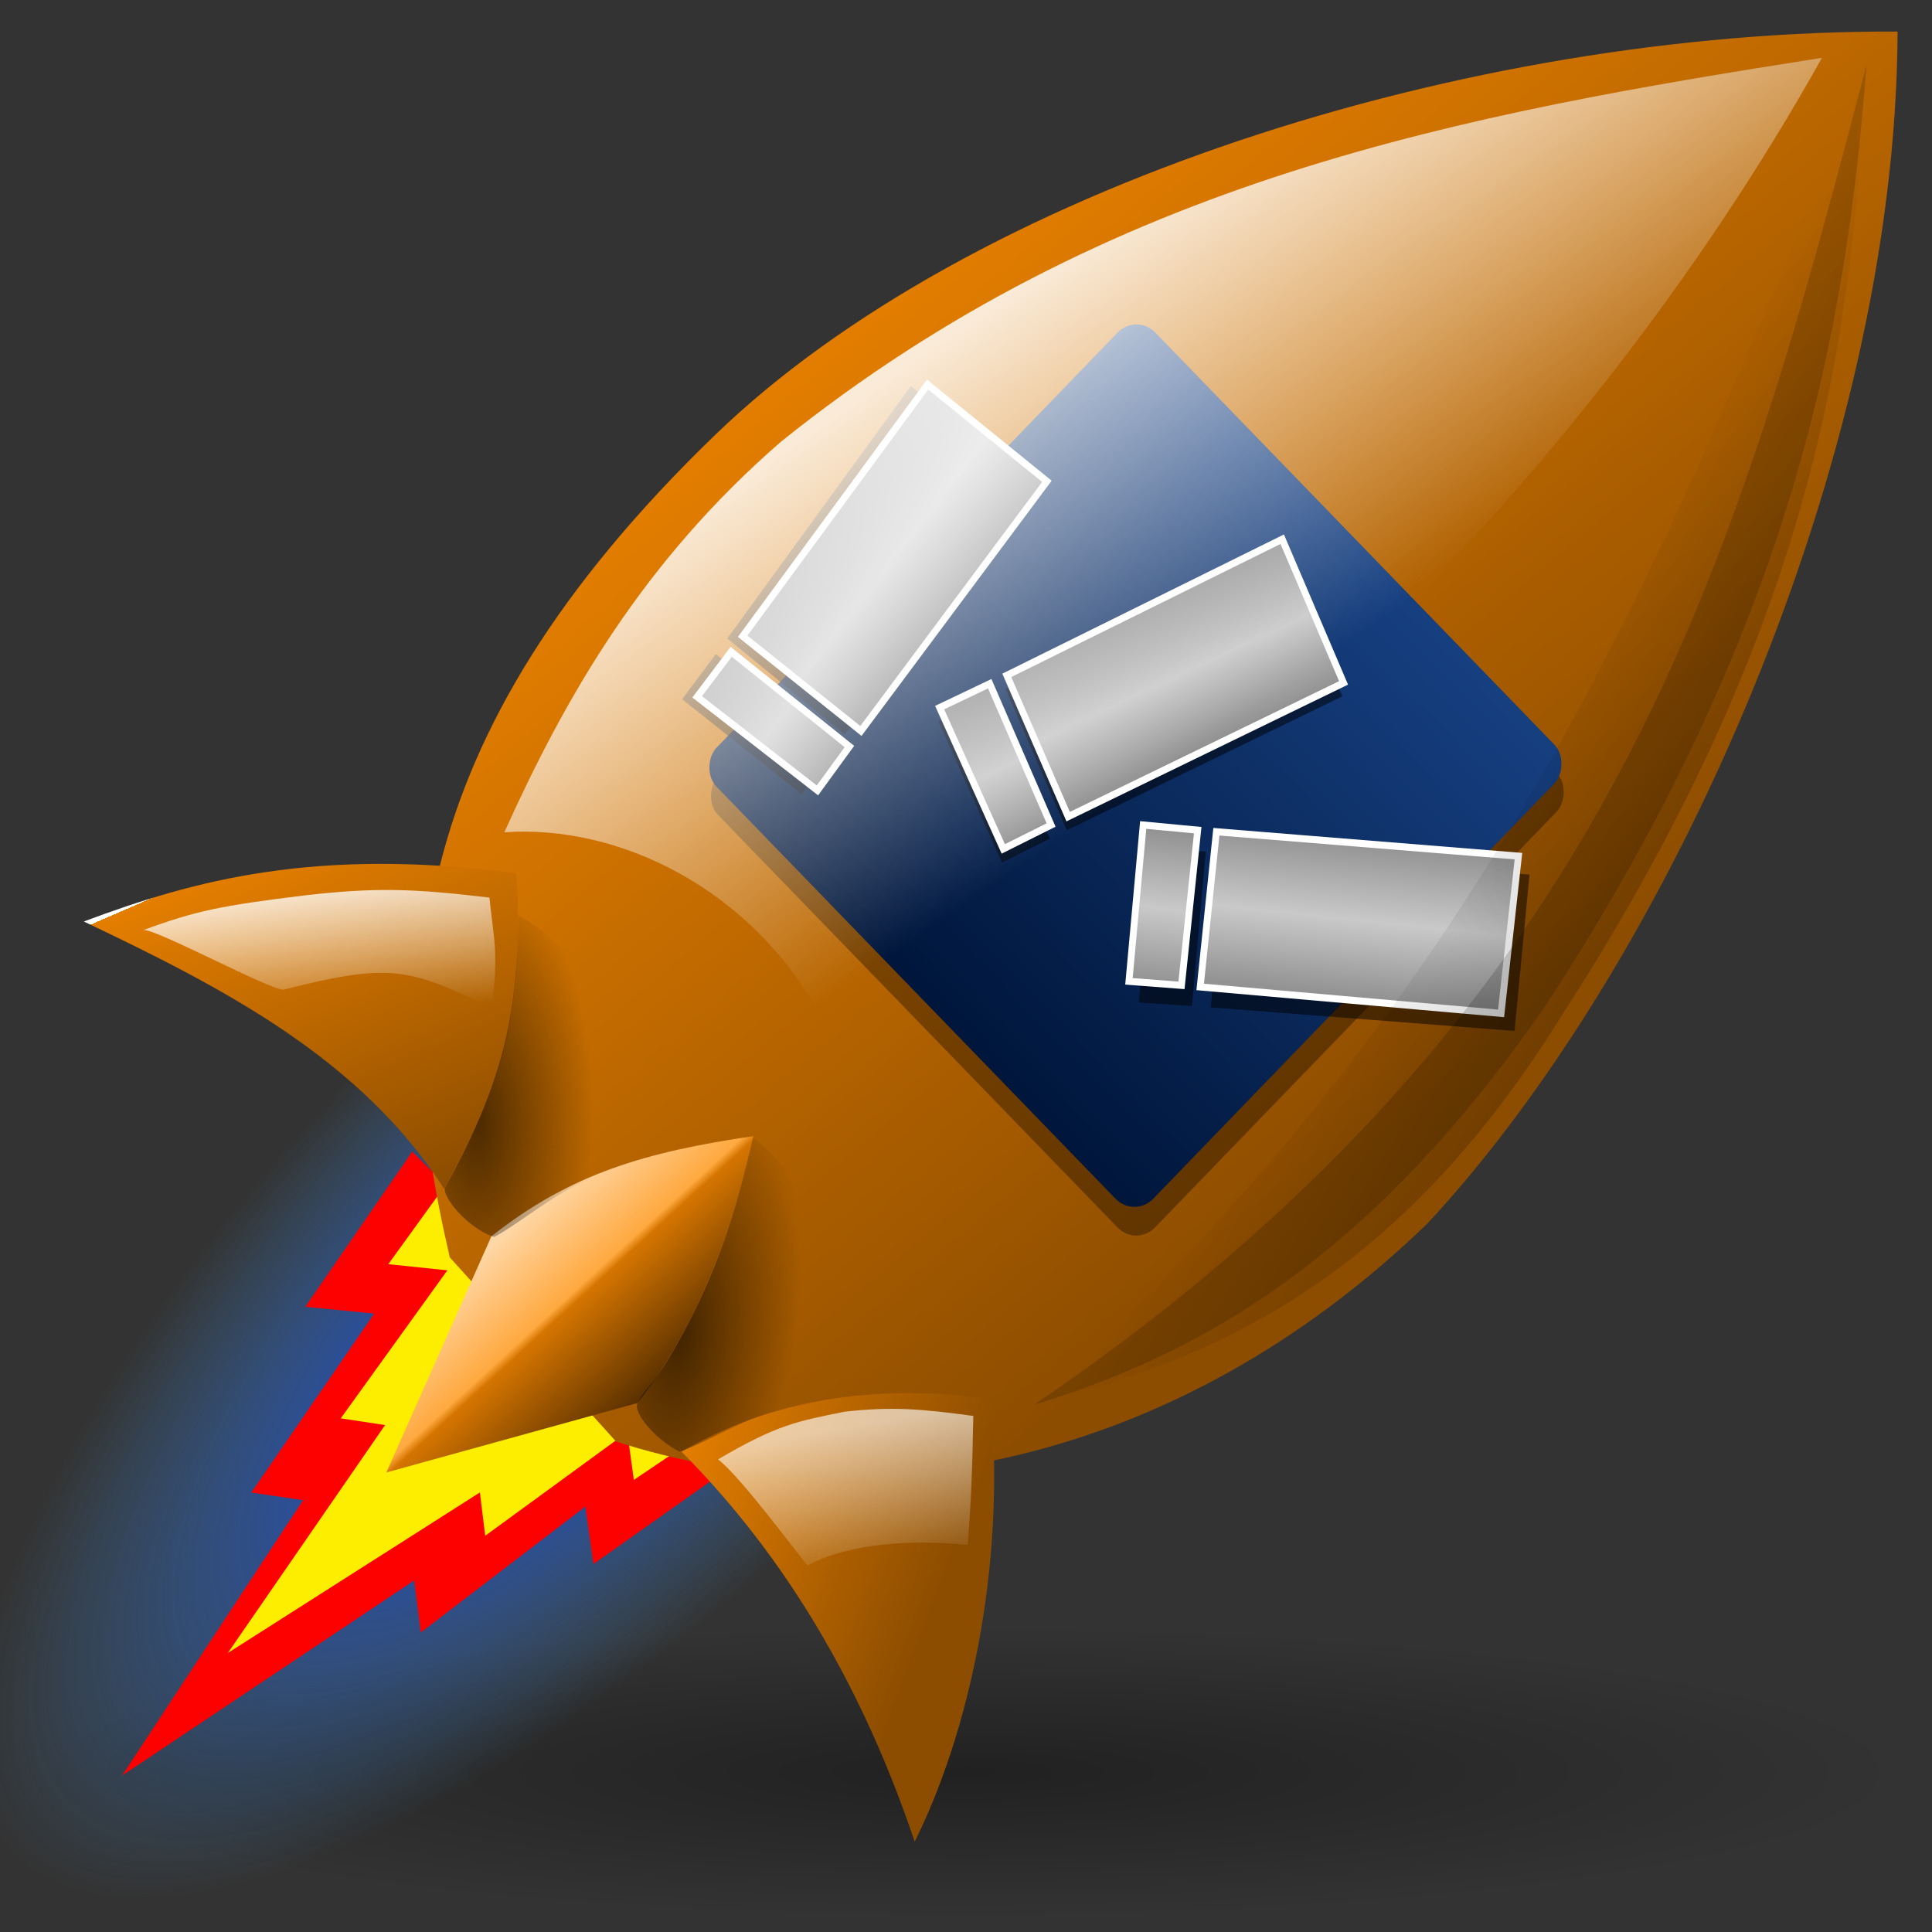
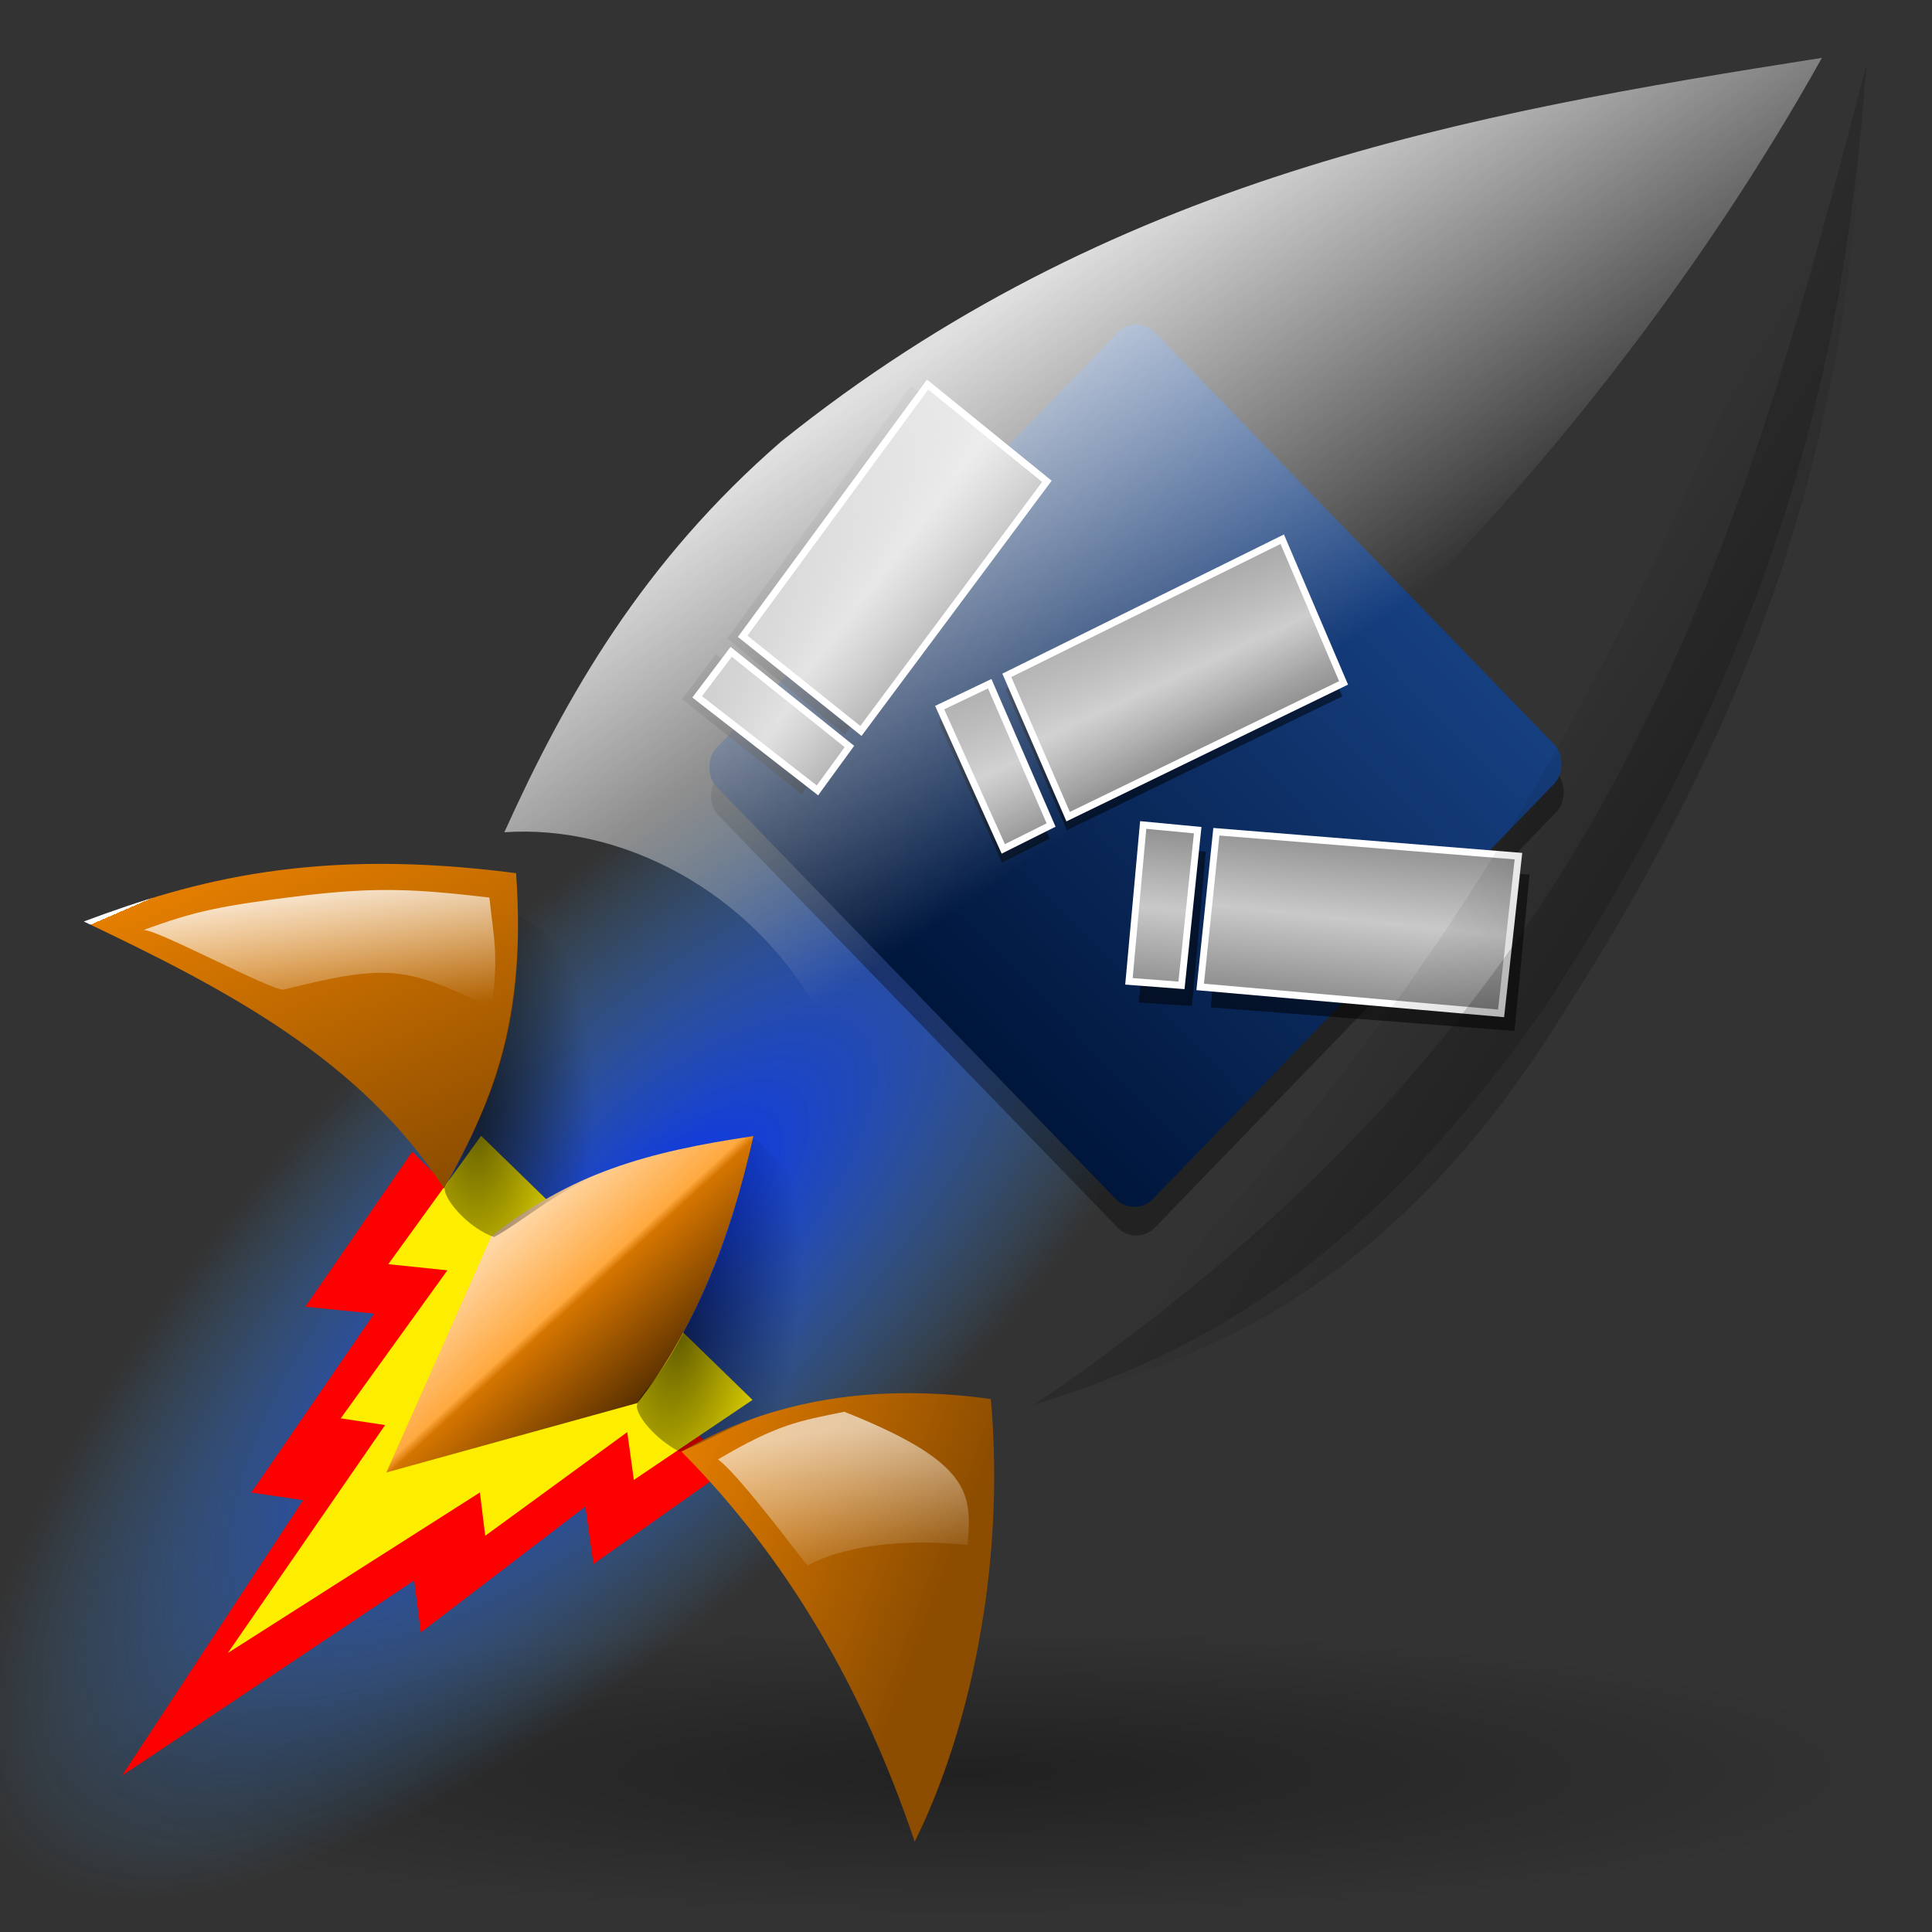
<svg xmlns="http://www.w3.org/2000/svg" xmlns:ns1="http://sodipodi.sourceforge.net/DTD/sodipodi-0.dtd" xmlns:ns2="http://www.inkscape.org/namespaces/inkscape" xmlns:xlink="http://www.w3.org/1999/xlink" width="128" height="128" id="svg2" ns1:version="0.32" ns2:version="0.46" ns1:docname="logo.svg" ns2:output_extension="org.inkscape.output.svg.inkscape" version="1.0" ns2:export-filename="/home/vlad/prog/urtconnector/artwork/logo.png" ns2:export-xdpi="90" ns2:export-ydpi="90">
  <rect width="100%" height="100%" fill="#333333" stroke="none" />
  <defs id="defs4">
    <linearGradient ns2:collect="always" id="linearGradient3244">
      <stop style="stop-color:#939393;stop-opacity:1" offset="0" id="stop3246" />
      <stop id="stop3252" offset="0.509" style="stop-color:#c9c9c9;stop-opacity:1" />
      <stop style="stop-color:#939393;stop-opacity:1" offset="1" id="stop3248" />
    </linearGradient>
    <linearGradient ns2:collect="always" id="linearGradient3282">
      <stop style="stop-color:#163f80;stop-opacity:1" offset="0" id="stop3284" />
      <stop style="stop-color:#00163b;stop-opacity:1" offset="1" id="stop3286" />
    </linearGradient>
    <linearGradient ns2:collect="always" id="linearGradient3420">
      <stop style="stop-color:#ffffff;stop-opacity:1;" offset="0" id="stop3422" />
      <stop style="stop-color:#ffffff;stop-opacity:0;" offset="1" id="stop3424" />
    </linearGradient>
    <linearGradient ns2:collect="always" id="linearGradient3408">
      <stop style="stop-color:#000000;stop-opacity:1;" offset="0" id="stop3410" />
      <stop id="stop3416" offset="0.41" style="stop-color:#000000;stop-opacity:0.573;" />
      <stop style="stop-color:#000000;stop-opacity:0;" offset="1" id="stop3412" />
    </linearGradient>
    <linearGradient id="linearGradient3392">
      <stop style="stop-color:#000000;stop-opacity:0.364;" offset="0" id="stop3394" />
      <stop style="stop-color:#000000;stop-opacity:0;" offset="1" id="stop3396" />
    </linearGradient>
    <linearGradient ns2:collect="always" id="linearGradient3382">
      <stop style="stop-color:#ffffff;stop-opacity:1;" offset="0" id="stop3384" />
      <stop style="stop-color:#ffffff;stop-opacity:0;" offset="1" id="stop3386" />
    </linearGradient>
    <linearGradient id="linearGradient3365" ns2:collect="always">
      <stop id="stop3367" offset="0" style="stop-color:#000000;stop-opacity:0.609" />
      <stop id="stop3369" offset="1" style="stop-color:#000000;stop-opacity:0" />
    </linearGradient>
    <linearGradient id="linearGradient3353">
      <stop id="stop3355" offset="0" style="stop-color:#0029f8;stop-opacity:1;" />
      <stop id="stop3357" offset="1" style="stop-color:#48abff;stop-opacity:0;" />
    </linearGradient>
    <linearGradient ns2:collect="always" id="linearGradient3337">
      <stop style="stop-color:#000000;stop-opacity:0.356" offset="0" id="stop3339" />
      <stop style="stop-color:#000000;stop-opacity:0" offset="1" id="stop3341" />
    </linearGradient>
    <linearGradient id="linearGradient3325">
      <stop id="stop3327" offset="0" style="stop-color:#593000;stop-opacity:1;" />
      <stop style="stop-color:#d57500;stop-opacity:1;" offset="0.529" id="stop3329" />
      <stop id="stop3333" offset="0.571" style="stop-color:#ffa940;stop-opacity:1;" />
      <stop id="stop3331" offset="1" style="stop-color:#ffd9ab;stop-opacity:1" />
    </linearGradient>
    <linearGradient id="linearGradient2513">
      <stop id="stop2515" offset="0" style="stop-color:#8d4d00;stop-opacity:1;" />
      <stop style="stop-color:#e47e00;stop-opacity:1;" offset="1" id="stop2517" />
      <stop id="stop2519" offset="1" style="stop-color:#ffffff;stop-opacity:1;" />
    </linearGradient>
    <linearGradient id="linearGradient3159">
      <stop style="stop-color:#cb7000;stop-opacity:1;" offset="0" id="stop3161" />
      <stop id="stop3187" offset="0.601" style="stop-color:#ffc57e;stop-opacity:1;" />
      <stop style="stop-color:#ffffff;stop-opacity:1;" offset="1" id="stop3163" />
    </linearGradient>
    <ns2:perspective ns1:type="inkscape:persp3d" ns2:vp_x="0 : 526.18109 : 1" ns2:vp_y="0 : 1000 : 0" ns2:vp_z="744.09448 : 526.18109 : 1" ns2:persp3d-origin="372.04724 : 350.78739 : 1" id="perspective10" />
    <radialGradient ns2:collect="always" xlink:href="#linearGradient3337" id="radialGradient3343" cx="65.357" cy="114.786" fx="65.357" fy="114.786" r="62.143" gradientTransform="matrix(1,0,0,0.155,0,96.974)" gradientUnits="userSpaceOnUse" />
    <radialGradient ns2:collect="always" xlink:href="#linearGradient3353" id="radialGradient3711" gradientUnits="userSpaceOnUse" gradientTransform="matrix(1,0,0,0.155,0,96.974)" cx="65.357" cy="114.786" fx="65.357" fy="114.786" r="62.143" />
    <linearGradient ns2:collect="always" xlink:href="#linearGradient3282" id="linearGradient3729" gradientUnits="userSpaceOnUse" gradientTransform="matrix(0.365,0,0,0.365,14.541,29.8)" x1="141.766" y1="18.596" x2="142.128" y2="110.37" />
    <linearGradient ns2:collect="always" xlink:href="#linearGradient3244" id="linearGradient3731" gradientUnits="userSpaceOnUse" gradientTransform="matrix(0.36,0,0,0.366,44.11,29.783)" x1="36.951" y1="74.626" x2="57.479" y2="82.596" />
    <linearGradient ns2:collect="always" xlink:href="#linearGradient3244" id="linearGradient3733" gradientUnits="userSpaceOnUse" gradientTransform="matrix(0.36,0,0,0.366,44.11,29.783)" x1="53.977" y1="26.687" x2="74.643" y2="34.657" />
    <linearGradient ns2:collect="always" xlink:href="#linearGradient3244" id="linearGradient3735" gradientUnits="userSpaceOnUse" gradientTransform="matrix(0.311,0.184,-0.181,0.316,72.259,23.811)" x1="36.951" y1="74.626" x2="57.479" y2="82.596" />
    <linearGradient ns2:collect="always" xlink:href="#linearGradient3244" id="linearGradient3737" gradientUnits="userSpaceOnUse" gradientTransform="matrix(0.311,0.184,-0.181,0.316,72.259,23.811)" x1="53.977" y1="26.687" x2="74.643" y2="34.657" />
    <linearGradient ns2:collect="always" xlink:href="#linearGradient3244" id="linearGradient3739" gradientUnits="userSpaceOnUse" gradientTransform="matrix(0.319,-0.17,0.167,0.324,22.655,47.924)" x1="36.951" y1="74.626" x2="57.479" y2="82.596" />
    <linearGradient ns2:collect="always" xlink:href="#linearGradient3244" id="linearGradient3741" gradientUnits="userSpaceOnUse" gradientTransform="matrix(0.319,-0.17,0.167,0.324,22.655,47.924)" x1="53.977" y1="26.687" x2="74.643" y2="34.657" />
    <radialGradient ns2:collect="always" xlink:href="#linearGradient3353" id="radialGradient3825" gradientUnits="userSpaceOnUse" gradientTransform="matrix(1,0,0,0.155,0,96.974)" cx="65.357" cy="114.786" fx="65.357" fy="114.786" r="62.143" />
    <linearGradient ns2:collect="always" xlink:href="#linearGradient3408" id="linearGradient2476" gradientUnits="userSpaceOnUse" gradientTransform="matrix(1.152,0,0,1.192,-5.968,-14.019)" x1="97.48" y1="63.35" x2="87.568" y2="56.911" />
    <linearGradient ns2:collect="always" xlink:href="#linearGradient3420" id="linearGradient2480" gradientUnits="userSpaceOnUse" gradientTransform="matrix(1.152,0,0,1.192,-7.614,-15.083)" x1="60.357" y1="31.783" x2="75.256" y2="54.259" />
    <linearGradient ns2:collect="always" xlink:href="#linearGradient3382" id="linearGradient2497" gradientUnits="userSpaceOnUse" gradientTransform="matrix(1.152,0,0,1.952,30.695,-25.119)" x1="23.612" y1="61.141" x2="24.164" y2="66.533" />
    <linearGradient ns2:collect="always" xlink:href="#linearGradient3382" id="linearGradient2500" gradientUnits="userSpaceOnUse" gradientTransform="matrix(1.152,0,0,1.192,-5.968,-14.019)" x1="23.612" y1="61.141" x2="24.493" y2="68.541" />
    <radialGradient ns2:collect="always" xlink:href="#linearGradient3365" id="radialGradient2503" gradientUnits="userSpaceOnUse" gradientTransform="matrix(3.9700094e-2,-0.257,0.116,7.5765948e-2,15.738,82.381)" cx="65.357" cy="114.786" fx="65.357" fy="114.786" r="62.143" />
    <radialGradient ns2:collect="always" xlink:href="#linearGradient3365" id="radialGradient2506" gradientUnits="userSpaceOnUse" gradientTransform="matrix(7.6016056e-2,-0.249,0.104,9.2710136e-2,28.153,94.009)" cx="65.357" cy="114.786" fx="65.357" fy="114.786" r="62.143" />
    <linearGradient ns2:collect="always" xlink:href="#linearGradient3325" id="linearGradient2509" gradientUnits="userSpaceOnUse" gradientTransform="matrix(1.152,0,0,1.192,-5.968,-14.019)" x1="41.755" y1="89.882" x2="33.497" y2="80.55" />
    <linearGradient ns2:collect="always" xlink:href="#linearGradient2513" id="linearGradient2512" gradientUnits="userSpaceOnUse" gradientTransform="matrix(1.152,0,0,1.192,-5.968,-14.019)" x1="60" y1="98" x2="44.366" y2="91.94" />
    <linearGradient ns2:collect="always" xlink:href="#linearGradient2513" id="linearGradient2515" gradientUnits="userSpaceOnUse" gradientTransform="matrix(1.152,0,0,1.192,-5.968,-14.019)" x1="30.619" y1="77.521" x2="22.483" y2="58.09" />
    <linearGradient ns2:collect="always" xlink:href="#linearGradient2513" id="linearGradient2518" gradientUnits="userSpaceOnUse" gradientTransform="matrix(0.275,0.305,-0.266,0.257,83.841,-117.27)" x1="349.899" y1="341.997" x2="192.656" y2="332.663" />
  </defs>
  <ns1:namedview id="base" pagecolor="#ffffff" bordercolor="#666666" borderopacity="1.0" gridtolerance="10000" guidetolerance="10" objecttolerance="10" ns2:pageopacity="0.0" ns2:pageshadow="2" ns2:zoom="3.959798" ns2:cx="69.212961" ns2:cy="67.642159" ns2:document-units="px" ns2:current-layer="layer1" showgrid="false" ns2:window-width="1280" ns2:window-height="741" ns2:window-x="-4" ns2:window-y="-4" showguides="true" ns2:guide-bbox="true">
    <ns2:grid type="xygrid" id="grid2383" visible="true" enabled="true" />
  </ns1:namedview>
  <g ns2:label="Layer 1" ns2:groupmode="layer" id="layer1" style="display:inline">
    <path ns1:type="arc" style="opacity:1;fill:url(#radialGradient3343);fill-opacity:1;stroke:none;stroke-width:5;stroke-linecap:butt;stroke-linejoin:round;stroke-miterlimit:4;stroke-dasharray:none;stroke-opacity:1" id="path3335" ns1:cx="65.35714" ns1:cy="114.78571" ns1:rx="62.142857" ns1:ry="9.6428576" d="M 127.5,114.786 A 62.143,9.643 0 1 1 3.214,114.786 A 62.143,9.643 0 1 1 127.5,114.786 z" transform="translate(-1.306,2.645)" />
    <path ns1:type="arc" style="fill:url(#radialGradient3825);fill-opacity:1;stroke:none;stroke-width:5;stroke-linecap:butt;stroke-linejoin:round;stroke-miterlimit:4;stroke-dasharray:none;stroke-opacity:1" id="path3349" ns1:cx="65.35714" ns1:cy="114.78571" ns1:rx="62.142857" ns1:ry="9.6428576" d="M 127.5,114.786 A 62.143,9.643 0 1 1 3.214,114.786 A 62.143,9.643 0 1 1 127.5,114.786 z" transform="matrix(0.665,-0.64,1.472,1.675,-170.419,-67.521)" />
    <path style="fill:#fd0000;fill-opacity:1;fill-rule:evenodd;stroke:none;stroke-width:1px;stroke-linecap:butt;stroke-linejoin:miter;stroke-opacity:1" d="M 27.311,76.301 L 20.227,86.577 L 24.79,87.031 L 16.653,98.884 L 20.08,99.393 L 8.084,117.641 L 27.44,104.707 L 27.881,108.154 L 38.779,99.817 L 39.316,103.621 L 48.426,97.181 L 27.311,76.301 z" id="path3345" ns1:nodetypes="cccccccccccc" />
    <path ns1:nodetypes="cccccccccccc" id="path3347" d="M 31.875,75.253 L 25.725,83.756 L 29.639,84.162 L 22.575,93.969 L 25.513,94.414 L 15.093,109.516 L 31.794,98.879 L 32.148,101.748 L 41.559,94.881 L 41.994,98.048 L 49.856,92.748 L 31.875,75.253 z" style="fill:#fdee00;fill-opacity:1;fill-rule:evenodd;stroke:none;stroke-width:1px;stroke-linecap:butt;stroke-linejoin:miter;stroke-opacity:1" />
-     <path style="fill:url(#linearGradient2518);fill-opacity:1;fill-rule:evenodd;stroke:none;stroke-width:0.332px;stroke-linecap:butt;stroke-linejoin:miter;stroke-opacity:1" d="M 125.721,2.091 C 97.063,1.974 64.226,12.546 47.383,28.811 C 26.329,49.142 25.771,65.984 29.8,83.306 L 40.811,95.501 C 57.226,100.821 77.722,97.332 94.565,81.067 C 110.535,63.9 125.608,30.492 125.721,2.091 L 125.721,2.091 z" id="path2385" ns1:nodetypes="ccccccc" />
    <path style="fill:url(#linearGradient2515);fill-opacity:1;fill-rule:evenodd;stroke:none;stroke-width:1px;stroke-linecap:butt;stroke-linejoin:miter;stroke-opacity:1" d="M 34.193,57.851 C 20.923,56.117 12.871,58.308 5.554,61.052 C 14.848,65.473 23.901,70.16 29.424,78.759 C 32.13,73.655 34.956,68.751 34.193,57.851 z" id="path3291" ns1:nodetypes="cccc" />
    <path style="fill:url(#linearGradient2512);fill-opacity:1;fill-rule:evenodd;stroke:none;stroke-width:1px;stroke-linecap:butt;stroke-linejoin:miter;stroke-opacity:1" d="M 45.151,96.178 C 52.128,103.193 57.189,111.883 60.6,122.018 C 64.116,114.962 66.649,104.058 65.647,92.689 C 58.012,91.637 51.141,92.691 45.151,96.178 z" id="path3293" ns1:nodetypes="cccc" />
    <path style="fill:url(#linearGradient2509);fill-opacity:1;fill-rule:evenodd;stroke:none;stroke-width:1px;stroke-linecap:butt;stroke-linejoin:miter;stroke-opacity:1" d="M 32.556,81.91 C 37.816,77.743 42.832,76.31 49.92,75.27 C 48.368,82.207 45.923,88.22 42.238,92.952 L 25.593,97.557 L 32.556,81.91 z" id="path3295" ns1:nodetypes="ccccc" />
    <path style="fill:url(#radialGradient2506);fill-opacity:1;stroke:none;stroke-width:1.3;stroke-linecap:butt;stroke-linejoin:round;stroke-miterlimit:4;stroke-dasharray:none;stroke-opacity:1" d="M 49.896,75.391 C 53.636,77.989 57.196,86.053 52.383,93.411 C 50.577,93.234 47.102,95.448 45.029,96.185 C 43.414,95.364 41.957,93.617 42.226,92.995 C 42.686,91.933 43.246,92.014 45.161,88.509 C 48.785,81.874 49.542,76.318 49.896,75.391 z" id="path3361" ns1:nodetypes="cccssc" />
    <path ns1:nodetypes="ccccc" id="path3374" d="M 34.349,60.666 C 38.419,62.665 43.328,70.078 39.618,78.09 C 37.806,78.191 34.685,80.911 32.74,81.957 C 31.025,81.391 29.299,79.34 29.476,78.684 C 33.023,72.259 34.257,67.993 34.349,60.666 z" style="fill:url(#radialGradient2503);fill-opacity:1;stroke:none;stroke-width:1.3;stroke-linecap:butt;stroke-linejoin:round;stroke-miterlimit:4;stroke-dasharray:none;stroke-opacity:1" />
    <path style="fill:url(#linearGradient2500);fill-opacity:1;fill-rule:evenodd;stroke:none;stroke-width:1px;stroke-linecap:butt;stroke-linejoin:miter;stroke-opacity:1;opacity:0.814" d="M 9.495,61.623 C 12.961,60.343 14.628,60.005 20.201,59.32 C 24.908,58.784 27.372,58.868 32.426,59.468 C 32.691,62.161 33.065,63.05 32.573,66.771 C 27.035,64.132 25.903,63.77 18.802,65.563 C 18.139,65.73 10.168,61.438 9.495,61.623 z" id="path3380" ns1:nodetypes="ccccsc" />
-     <path ns1:nodetypes="cccccc" id="path3428" d="M 47.572,96.689 C 51.547,94.345 52.91,94.153 55.937,93.532 C 59.081,93.175 60.995,93.337 64.485,93.81 C 64.419,96.904 64.382,98.978 64.11,102.354 C 60.366,101.979 56.25,102.246 53.505,103.715 C 53.298,103.556 49.043,97.772 47.572,96.689 z" style="fill:url(#linearGradient2497);fill-opacity:1;fill-rule:evenodd;stroke:none;stroke-width:1px;stroke-linecap:butt;stroke-linejoin:miter;stroke-opacity:1;opacity:0.639" />
+     <path ns1:nodetypes="cccccc" id="path3428" d="M 47.572,96.689 C 51.547,94.345 52.91,94.153 55.937,93.532 C 64.419,96.904 64.382,98.978 64.11,102.354 C 60.366,101.979 56.25,102.246 53.505,103.715 C 53.298,103.556 49.043,97.772 47.572,96.689 z" style="fill:url(#linearGradient2497);fill-opacity:1;fill-rule:evenodd;stroke:none;stroke-width:1px;stroke-linecap:butt;stroke-linejoin:miter;stroke-opacity:1;opacity:0.639" />
    <g id="g3624" transform="matrix(0.858,0.886,-0.857,0.887,63.798,-55.173)">
      <rect transform="matrix(0.36,0,0,0.366,44.11,29.783)" style="opacity:0.337;fill:#000000;fill-opacity:1;stroke:none;stroke-width:0.7;stroke-linecap:butt;stroke-linejoin:round;stroke-miterlimit:4;stroke-dasharray:none;stroke-opacity:1" id="rect3296" width="93.706" height="92.74" x="18.113" y="20.045" ry="3.967" />
      <rect ry="1.451" y="36.144" x="49.499" height="33.921" width="33.724" id="rect3280" style="fill:url(#linearGradient3729);fill-opacity:1;stroke:none;stroke-width:0.7;stroke-linecap:butt;stroke-linejoin:round;stroke-miterlimit:4;stroke-dasharray:none;stroke-opacity:1" />
      <g style="opacity:0.5;fill:#000000;fill-opacity:1;stroke:none" id="g3418" transform="matrix(0.36,0,0,0.366,44.56,30.324)">
        <path ns1:nodetypes="ccccc" id="path3420" d="M 34.777,78.491 L 37.675,70.762 L 58.928,78.732 L 56.272,86.219 L 34.777,78.491 z" style="fill:#000000;fill-opacity:1;fill-rule:evenodd;stroke:none;stroke-width:0.7;stroke-linecap:butt;stroke-linejoin:miter;stroke-miterlimit:4;stroke-dasharray:none;stroke-opacity:1" />
        <path ns1:nodetypes="ccccc" id="path3422" d="M 38.642,68.106 L 54.098,25.117 L 75.592,33.328 L 59.894,76.075 L 38.642,68.106 z" style="fill:#000000;fill-opacity:1;fill-rule:evenodd;stroke:none;stroke-width:0.7;stroke-linecap:butt;stroke-linejoin:miter;stroke-miterlimit:4;stroke-dasharray:none;stroke-opacity:1" />
      </g>
      <path ns1:nodetypes="ccccc" id="path2470" d="M 56.626,58.493 L 57.669,55.666 L 65.318,58.581 L 64.362,61.319 L 56.626,58.493 z" style="fill:url(#linearGradient3731);fill-opacity:1;fill-rule:evenodd;stroke:#ffffff;stroke-width:0.373;stroke-linecap:butt;stroke-linejoin:miter;stroke-miterlimit:4;stroke-dasharray:none;stroke-opacity:1" />
      <path ns1:nodetypes="ccccc" id="path2472" d="M 58.017,54.694 L 63.579,38.97 L 71.315,41.974 L 65.665,57.609 L 58.017,54.694 z" style="fill:url(#linearGradient3733);fill-opacity:1;fill-rule:evenodd;stroke:#ffffff;stroke-width:0.373;stroke-linecap:butt;stroke-linejoin:miter;stroke-miterlimit:4;stroke-dasharray:none;stroke-opacity:1" />
      <use height="128" width="128" transform="matrix(0.871,0.492,-0.492,0.871,49.329,-23.963)" id="use3492" xlink:href="#g3418" y="0" x="0" />
      <path style="fill:url(#linearGradient3735);fill-opacity:1;fill-rule:evenodd;stroke:#ffffff;stroke-width:0.373;stroke-linecap:butt;stroke-linejoin:miter;stroke-miterlimit:4;stroke-dasharray:none;stroke-opacity:1" d="M 68.877,55.023 L 71.177,53.112 L 76.346,59.541 L 74.165,61.419 L 68.877,55.023 z" id="path3564" ns1:nodetypes="ccccc" />
      <path style="fill:url(#linearGradient3737);fill-opacity:1;fill-rule:evenodd;stroke:#ffffff;stroke-width:0.373;stroke-linecap:butt;stroke-linejoin:miter;stroke-miterlimit:4;stroke-dasharray:none;stroke-opacity:1" d="M 71.958,52.45 L 84.545,41.7 L 89.746,48.249 L 77.128,58.878 L 71.958,52.45 z" id="path3566" ns1:nodetypes="ccccc" />
      <use height="128" width="128" transform="matrix(0.887,-0.462,0.462,0.887,-31.554,42.116)" id="use3526" xlink:href="#g3418" y="0" x="0" />
      <path style="fill:url(#linearGradient3739);fill-opacity:1;fill-rule:evenodd;stroke:#ffffff;stroke-width:0.373;stroke-linecap:butt;stroke-linejoin:miter;stroke-miterlimit:4;stroke-dasharray:none;stroke-opacity:1" d="M 46.851,67.452 L 46.484,64.456 L 54.59,63.431 L 54.994,66.307 L 46.851,67.452 z" id="path3554" ns1:nodetypes="ccccc" />
      <path style="fill:url(#linearGradient3741);fill-opacity:1;fill-rule:evenodd;stroke:#ffffff;stroke-width:0.373;stroke-linecap:butt;stroke-linejoin:miter;stroke-miterlimit:4;stroke-dasharray:none;stroke-opacity:1" d="M 46.348,63.431 L 44.096,46.879 L 52.32,45.892 L 54.454,62.406 L 46.348,63.431 z" id="path3556" ns1:nodetypes="ccccc" />
    </g>
    <path style="opacity:0.847;fill:url(#linearGradient2480);fill-opacity:1;fill-rule:evenodd;stroke:none;stroke-width:1px;stroke-linecap:butt;stroke-linejoin:miter;stroke-opacity:1" d="M 33.414,55.139 C 37.526,46.036 42.633,37.17 51.745,29.26 C 73.491,11.792 97.061,7.542 120.707,3.832 C 104.712,32.483 77.588,58.992 54.219,67.026 C 49.635,58.884 41.045,54.613 33.414,55.139 z" id="path3418" ns1:nodetypes="ccccc" />
    <path style="opacity:0.161;fill:#000000;fill-opacity:1;fill-rule:evenodd;stroke:none;stroke-width:1px;stroke-linecap:butt;stroke-linejoin:miter;stroke-opacity:1" d="M 123.662,4.294 C 122.34,21.618 118.902,41.349 102.421,66.585 C 91.024,83.091 79.919,89.592 68.522,93.066 C 107.038,66.876 115.094,37.01 123.662,4.294 z" id="path3402" ns1:nodetypes="cccc" />
    <path ns1:nodetypes="cccc" id="path3406" d="M 123.662,4.294 C 122.67,21.021 121.047,40.062 103.439,67.337 C 92.312,85.235 80.021,90.121 68.522,93.066 C 100.318,64.193 111.164,34.736 123.662,4.294 z" style="opacity:0.184;fill:url(#linearGradient2476);fill-opacity:1;fill-rule:evenodd;stroke:none;stroke-width:1px;stroke-linecap:butt;stroke-linejoin:miter;stroke-opacity:1" />
  </g>
  <g ns2:groupmode="layer" id="layer2" ns2:label="icon" />
</svg>